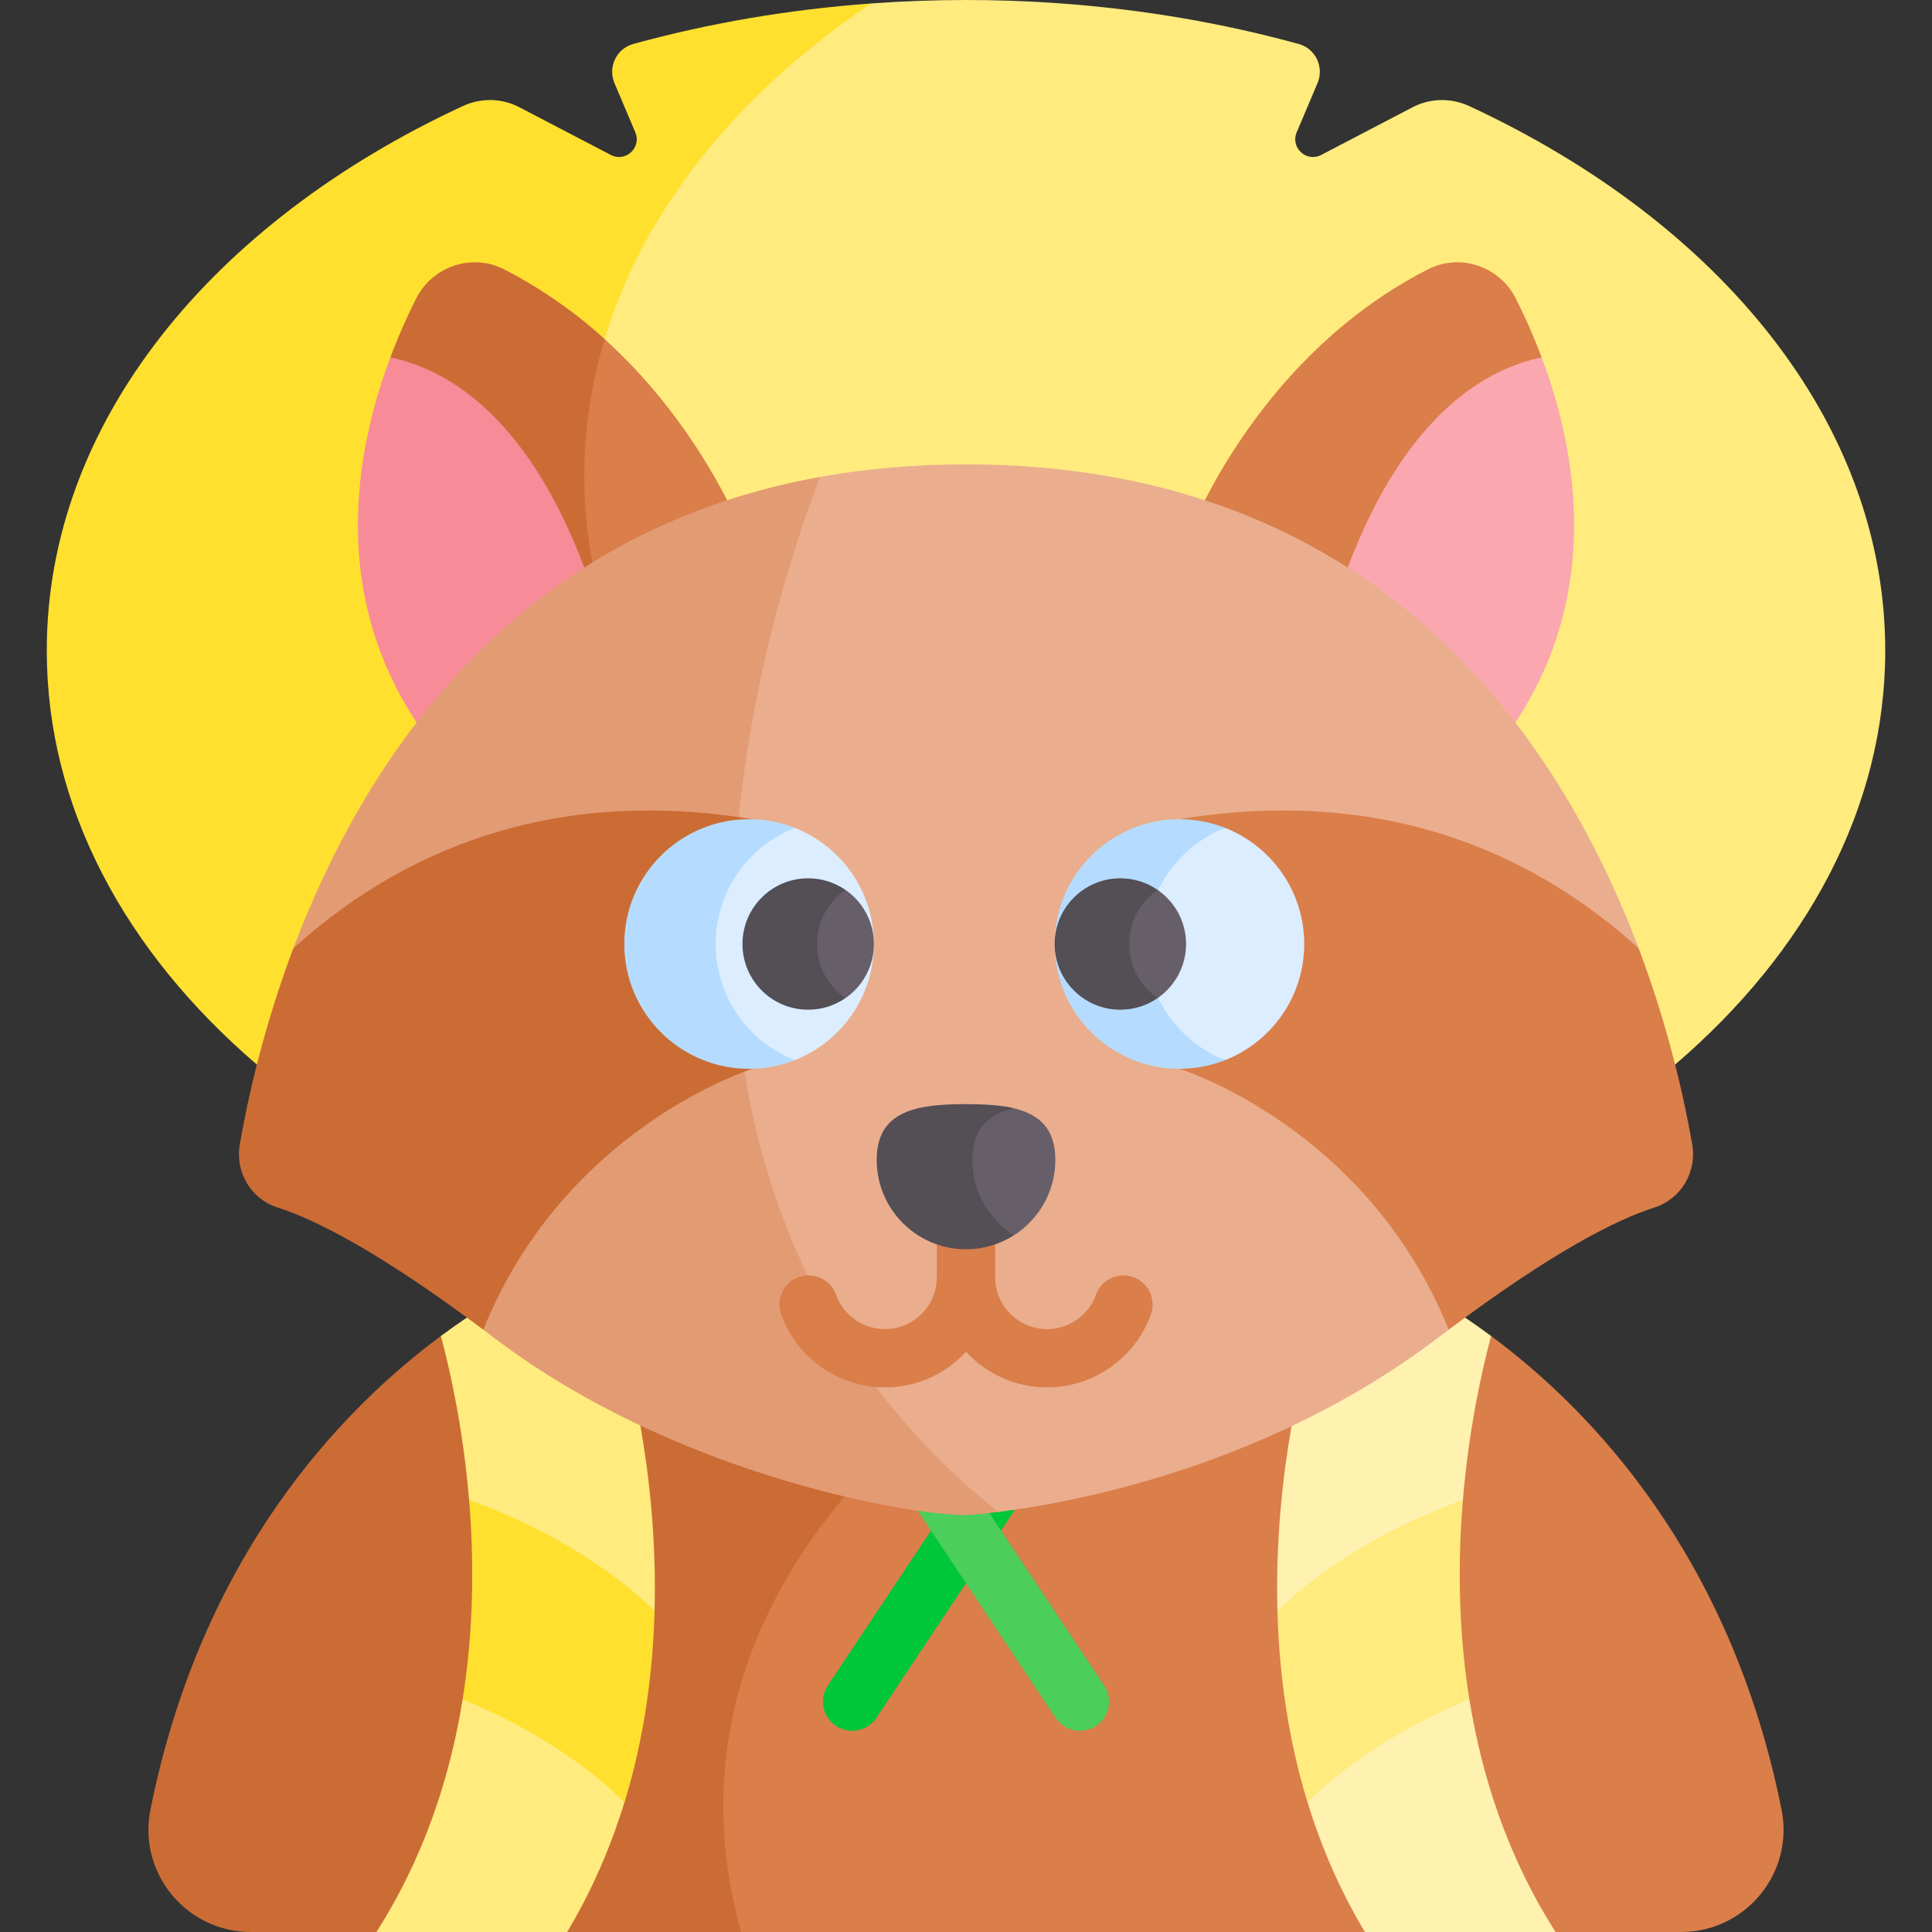
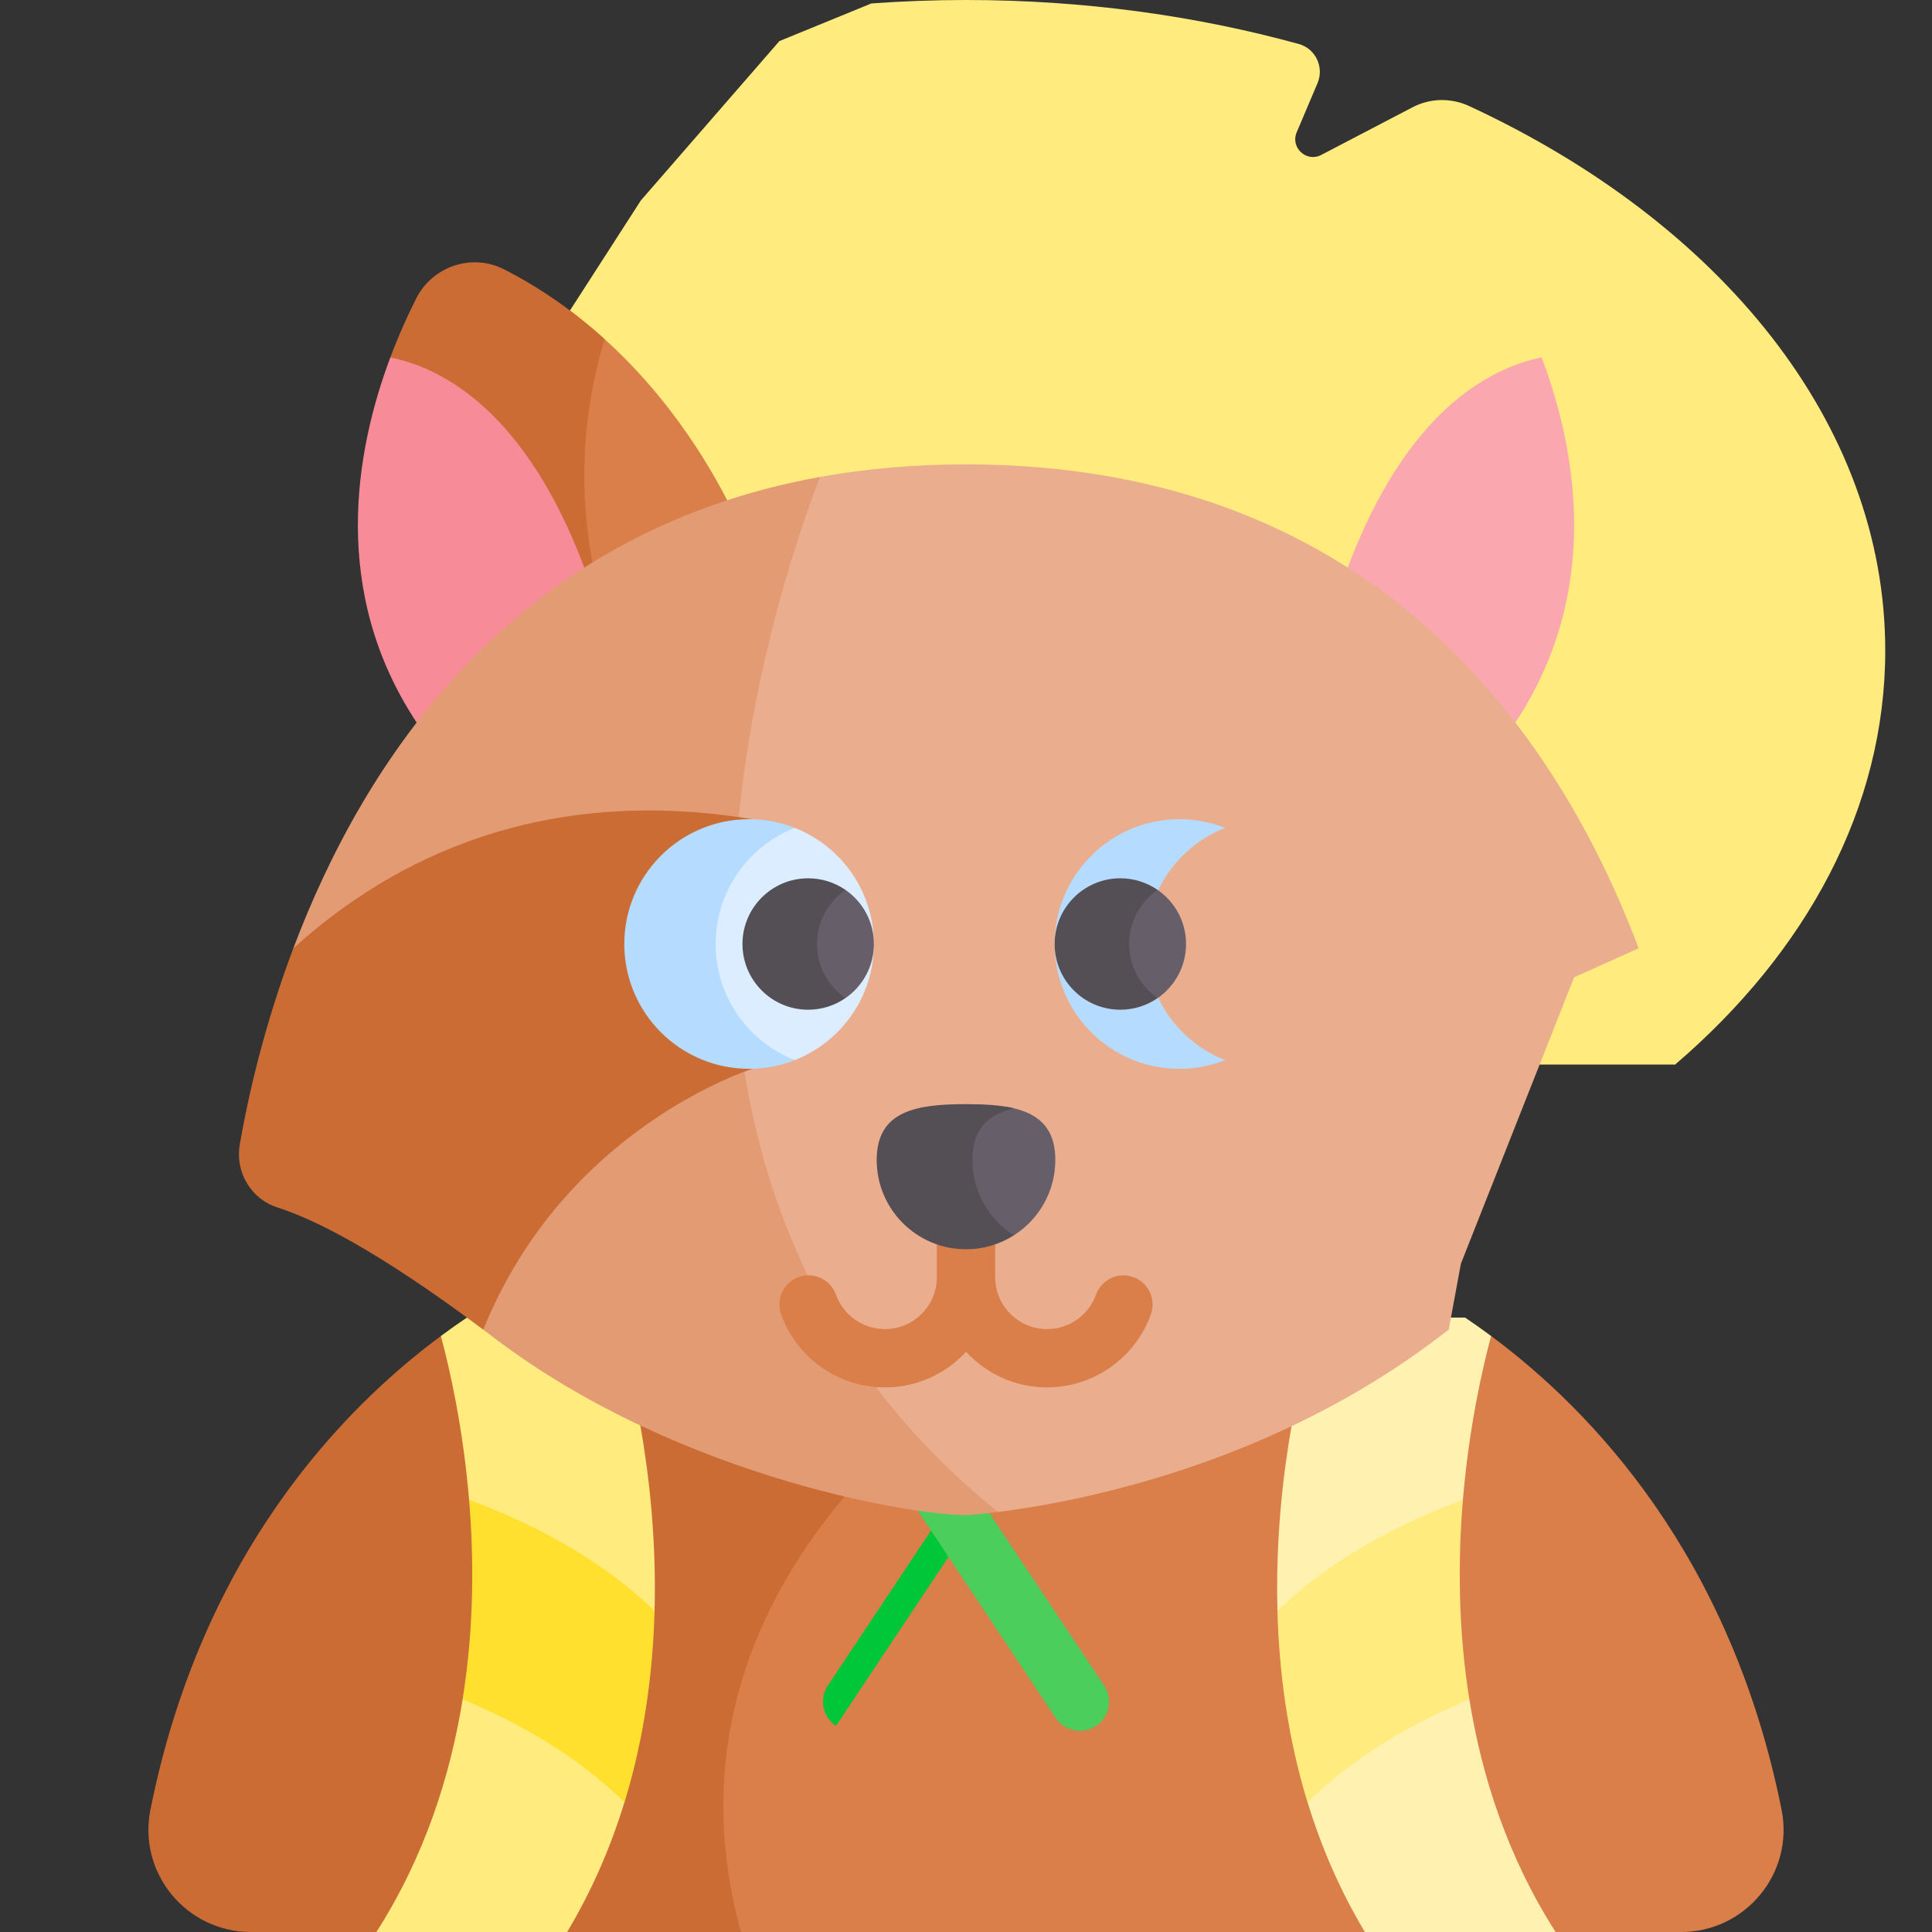
<svg xmlns="http://www.w3.org/2000/svg" id="Capa_1" enable-background="new 0 0 512 512" height="512" viewBox="0 0 512 512" width="512">
  <rect x="0" y="0" width="512" height="512" fill="#333333" stroke="none" />
  <g>
    <path d="m472.14 479.62c-13.502-67.526-50.598-106.008-76.978-125.566h-151.262l-61.329 96.293 5.464 51.942 8.324 9.711h59.641 105.71l11.326-4.818h27.042l12.17 4.818h33.266c17.089 0 29.977-15.622 26.626-32.38z" fill="#da7e4a" />
    <path d="m389.353 28.11c-4.78-2.217-10.31-2.134-14.98.303l-24.239 12.649c-3.906 2.038-8.215-1.939-6.497-5.996l5.524-13.039c1.802-4.253-.529-9.15-4.983-10.375-27.345-7.519-57.078-11.652-88.178-11.652-8.471 0-16.835.317-25.082.915l-24.37 9.973-36.717 42.238-18.788 29.17v199.826h292.884c34.783-29.809 55.68-68.033 55.68-109.712 0-60.379-43.859-113.504-110.254-144.3z" fill="#ffeb7e" />
    <path d="m39.86 479.62c-3.351 16.758 9.537 32.38 26.626 32.38h33.266l12.387-4.818h31.163l6.988 4.818h46.069c-26.073-94.607 65.639-148.791 65.352-148.967l-20.339-8.979h-124.534c-26.38 19.559-63.476 58.04-76.978 125.566z" fill="#cb6c35" />
-     <path d="m192.71 218.417c-23.974-26.697-37.863-58.375-37.863-92.35 0-49.284 29.225-93.732 76.071-125.152-22.033 1.598-43.199 5.266-63.095 10.738-4.454 1.225-6.785 6.122-4.983 10.375l5.524 13.039c1.719 4.057-2.591 8.034-6.497 5.996l-24.239-12.649c-4.671-2.438-10.201-2.52-14.98-.303-66.396 30.795-110.255 83.92-110.255 144.299 0 41.679 20.897 79.903 55.68 109.712h124.637z" fill="#ffe02f" />
-     <path d="m377.414 123.061 29.103-21.001 2.039-7.341c-2.231-5.945-4.626-11.21-6.835-15.592-4.316-8.563-14.761-12.107-23.304-7.749-31.911 16.279-50.435 44.253-59.127 61.204l3.008 8.48 36.997 26.006z" fill="#da7e4a" />
    <path d="m408.556 94.719c-14.005 2.854-35.851 14.36-51.402 55.712l3.262 8.29 31.642 30.545 9.519 2.219c22.844-34.537 16.379-71.713 6.979-96.766z" fill="#faa7b0" />
    <path d="m152.704 167.067 36.997-26.006 3.008-8.48c-6.964-13.582-20.25-34.236-41.668-50.285v80.734z" fill="#da7e4a" />
    <path d="m133.583 71.378c-8.542-4.358-18.987-.814-23.304 7.749-2.209 4.382-4.604 9.647-6.835 15.592l2.039 7.341 29.103 21.001 18.118 44.006 7.41-5.208c-3.446-11.547-5.267-23.518-5.267-35.791 0-12.417 1.859-24.525 5.384-36.197-7.59-6.866-16.43-13.28-26.648-18.493z" fill="#cb6c35" />
    <path d="m103.444 94.719c14.005 2.854 35.851 14.36 51.402 55.712l-3.262 8.29-31.642 30.545-9.519 2.219c-22.844-34.537-16.379-71.713-6.979-96.766z" fill="#f78b98" />
    <path d="m389.4 450.347h-6.321l-19.113 4.381-14.196 13.736-3.256 9.146c3.558 11.615 8.482 23.209 15.195 34.39h50.538c-12.676-19.848-19.552-41.152-22.847-61.653z" fill="#fff1af" />
    <path d="m342.559 427.943 38.063-20.604 7.065-9.859.001.002c1.598-19.151 5.126-34.688 7.473-43.428-2.396-1.776-4.712-3.411-6.905-4.883h-7.634l-36.346 18.506-2.009 10.279c-2.332 13.257-4.241 30.266-3.73 48.972z" fill="#fff1af" />
    <g fill="#ffeb7e">
      <path d="m124.313 397.48 7.065 9.516 36.049 23.589 6.036-3.656c.512-18.707-1.398-35.717-3.729-48.974l-2.65-6.329-37.658-22.455h-5.682c-2.193 1.472-4.509 3.106-6.905 4.883 2.348 8.739 5.875 24.276 7.473 43.427z" />
      <path d="m164.336 468.807-25.411-16.826-7.547-3.091-8.778 1.456c-3.294 20.502-10.17 41.806-22.847 61.654h50.538c6.716-11.186 11.642-22.787 15.201-34.408z" />
      <path d="m387.687 397.48c-13.407 4.908-33.445 14.14-49.157 29.445.438 16.085 2.669 33.425 7.971 50.721 13.333-13.179 29.907-21.914 42.901-27.3-3.033-18.893-3.031-37.103-1.715-52.866z" />
    </g>
    <path d="m124.313 397.48c13.407 4.908 33.445 14.14 49.157 29.445-.438 16.085-2.669 33.425-7.971 50.721-13.333-13.179-29.907-21.914-42.901-27.3 3.033-18.893 3.031-37.103 1.715-52.866z" fill="#ffe02f" />
    <g>
-       <path d="m221.546 457.382c-3.552-2.364-4.515-7.16-2.15-10.713l40.623-61.028c2.364-3.553 7.16-4.516 10.713-2.15 3.552 2.364 4.515 7.161 2.15 10.713l-40.623 61.028c-2.362 3.549-7.157 4.517-10.713 2.15z" fill="#00c63a" />
+       <path d="m221.546 457.382c-3.552-2.364-4.515-7.16-2.15-10.713l40.623-61.028c2.364-3.553 7.16-4.516 10.713-2.15 3.552 2.364 4.515 7.161 2.15 10.713c-2.362 3.549-7.157 4.517-10.713 2.15z" fill="#00c63a" />
    </g>
    <g>
      <path d="m279.741 455.232-40.623-61.028c-2.365-3.552-1.402-8.349 2.15-10.713 3.551-2.366 8.348-1.403 10.713 2.15l40.623 61.028c2.365 3.552 1.402 8.349-2.15 10.713-3.55 2.364-8.348 1.404-10.713-2.15z" fill="#4bce5b" />
    </g>
    <path d="m256 123.061c-13.864 0-26.742 1.177-38.713 3.336l-6.506 6.053-18.071 65.16s-2.791 51.509-3.048 54.342c-.258 2.833 8.857 67.735 8.857 67.735l51.323 74.431 14.658 6.571c19.965-2.494 71.592-11.987 116.585-46.167.96-.73 1.907-1.443 2.842-2.144l3.229-17.496 30.003-75.891 17.105-7.688c-21.349-56.603-69.79-128.242-178.264-128.242z" fill="#eaae8e" />
    <path d="m217.287 126.397c-81.695 14.737-120.931 75.537-139.551 124.907l8.993 4.254 41.551 82.758-.207 14.062c.935.701 1.882 1.415 2.842 2.144 49.966 37.957 115.099 47.775 126.211 46.93 1.349-.103 3.881-.326 7.374-.763-107.136-86.023-64.315-229.256-47.213-274.292z" fill="#e39b74" />
    <path d="m300.333 338.441c-4.018-1.44-8.441.648-9.881 4.664-1.956 5.455-7.164 9.119-12.958 9.119-7.591 0-13.767-6.176-13.767-13.766v-3.403-7.641c0-4.267-3.459-7.726-7.726-7.726s-7.726 3.459-7.726 7.726v7.641 3.403.001c0 3.677-1.432 7.134-4.032 9.734s-6.057 4.032-9.734 4.032c-5.795 0-11.002-3.665-12.958-9.119-1.44-4.016-5.862-6.107-9.881-4.665-4.017 1.44-6.105 5.864-4.665 9.881 4.151 11.577 15.204 19.355 27.503 19.355h.002c7.804 0 15.141-3.039 20.66-8.558.288-.288.566-.585.841-.883 5.343 5.799 12.995 9.441 21.484 9.441 12.299 0 23.352-7.778 27.504-19.355 1.438-4.016-.65-8.441-4.666-9.881z" fill="#da7e4a" />
-     <path d="m448.461 303.308c-2.161-12.438-6.353-31.207-14.197-52.004-26.923-24.364-66.345-43.27-121.702-34.206v66.147s49.667 15.325 71.365 69.134c28-20.986 44.799-29.285 54.53-32.383 7.038-2.241 11.268-9.41 10.004-16.688z" fill="#da7e4a" />
    <path d="m77.736 251.304c-7.844 20.796-12.036 39.566-14.197 52.004-1.265 7.278 2.965 14.447 10.004 16.688 9.73 3.098 26.53 11.396 54.53 32.383 21.698-53.809 71.365-69.134 71.365-69.134v-66.147c-55.357-9.063-94.778 9.843-121.702 34.206z" fill="#cb6c35" />
    <path d="m210.624 219.394h-5.381l-17.209 13.363s-5.713 20.998-5.456 22.415c.258 1.417 6.814 14.68 7.077 15.195s11.981 9.143 11.981 9.143l8.986 1.438c12.275-4.832 20.968-16.786 20.968-30.777.002-13.991-8.69-25.944-20.966-30.777z" fill="#dbedff" />
    <path d="m189.656 250.171c0-13.991 8.692-25.945 20.968-30.777-3.75-1.476-7.831-2.296-12.105-2.296-18.266 0-33.073 14.807-33.073 33.073s14.807 33.073 33.073 33.073c4.274 0 8.355-.82 12.105-2.296-12.275-4.832-20.968-16.785-20.968-30.777z" fill="#b5dcff" />
-     <path d="m324.667 219.394h-5.381l-17.209 13.363s-5.713 20.998-5.456 22.415c.258 1.417 6.814 14.68 7.077 15.195s11.981 9.143 11.981 9.143l8.987 1.438c12.275-4.832 20.968-16.786 20.968-30.777.001-13.991-8.691-25.944-20.967-30.777z" fill="#dbedff" />
    <path d="m303.7 250.171c0-13.991 8.692-25.945 20.968-30.777-3.75-1.476-7.831-2.296-12.105-2.296-18.266 0-33.073 14.807-33.073 33.073s14.807 33.073 33.073 33.073c4.274 0 8.355-.82 12.105-2.296-12.276-4.832-20.968-16.785-20.968-30.777z" fill="#b5dcff" />
    <path d="m224.051 235.833h-4.771l-6.267 10.797 2.575 10.817 4.464 5.495 3.998 1.568c4.553-3.141 7.542-8.388 7.542-14.338 0-5.951-2.988-11.198-7.541-14.339z" fill="#665e68" />
    <path d="m216.509 250.171c0-5.95 2.988-11.197 7.542-14.338-2.807-1.936-6.205-3.076-9.873-3.076-9.618 0-17.414 7.797-17.414 17.414 0 9.618 7.796 17.414 17.414 17.414 3.668 0 7.066-1.14 9.873-3.076-4.554-3.141-7.542-8.388-7.542-14.338z" fill="#544e55" />
    <path d="m306.775 235.833h-4.771l-6.267 10.797 2.575 10.817 4.464 5.495 3.998 1.568c4.553-3.141 7.542-8.388 7.542-14.338.001-5.951-2.988-11.198-7.541-14.339z" fill="#665e68" />
    <path d="m299.234 250.171c0-5.95 2.988-11.197 7.542-14.338-2.807-1.936-6.205-3.076-9.873-3.076-9.618 0-17.414 7.797-17.414 17.414 0 9.618 7.796 17.414 17.414 17.414 3.668 0 7.066-1.14 9.873-3.076-4.554-3.141-7.542-8.388-7.542-14.338z" fill="#544e55" />
    <path d="m266.531 293.275-3.812 1.516-5.924 5.323-.795 10.302 3.457 11.246 3.863 3.949 5.359 1.768c6.603-4.199 10.989-11.576 10.989-19.981 0-9.286-5.352-12.841-13.137-14.123z" fill="#665e68" />
    <path d="m257.691 307.399c0-8.405 4.385-12.113 10.988-13.693-3.666-.877-8.013-1.1-12.679-1.1-13.072 0-23.668 1.721-23.668 14.793 0 13.071 10.596 23.668 23.668 23.668 4.666 0 9.013-1.356 12.679-3.687-6.603-4.2-10.988-11.576-10.988-19.981z" fill="#544e55" />
  </g>
</svg>